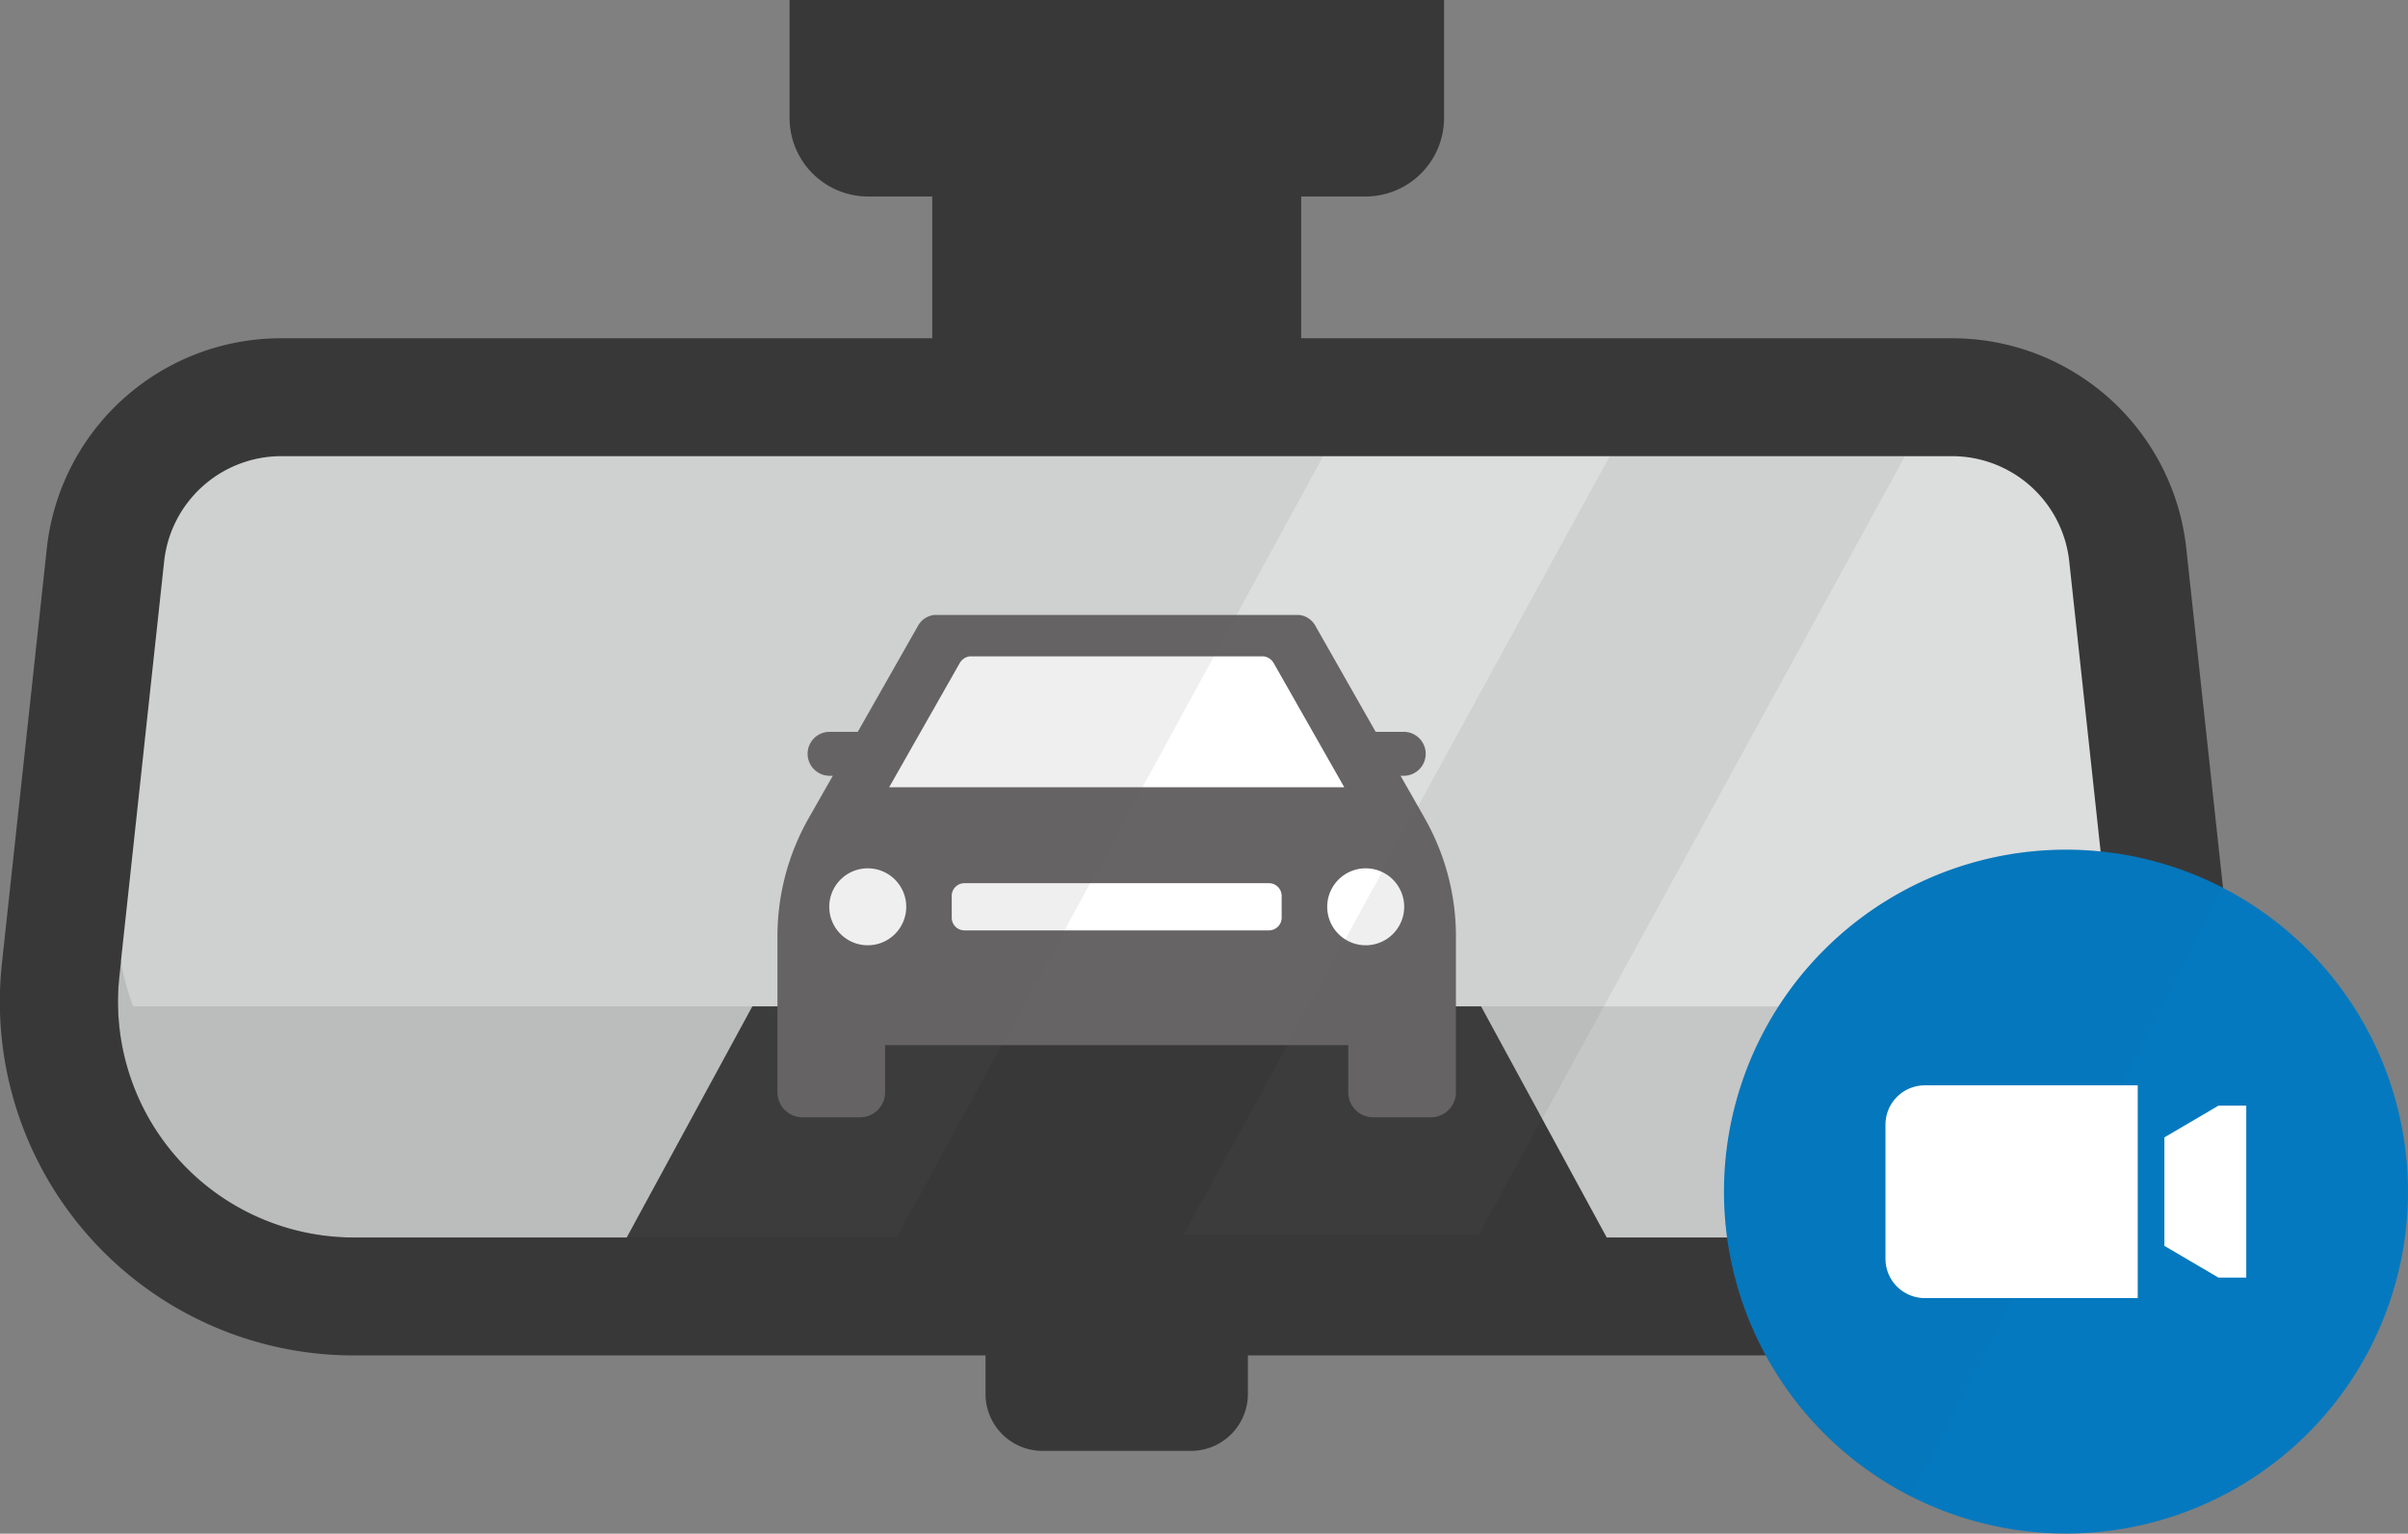
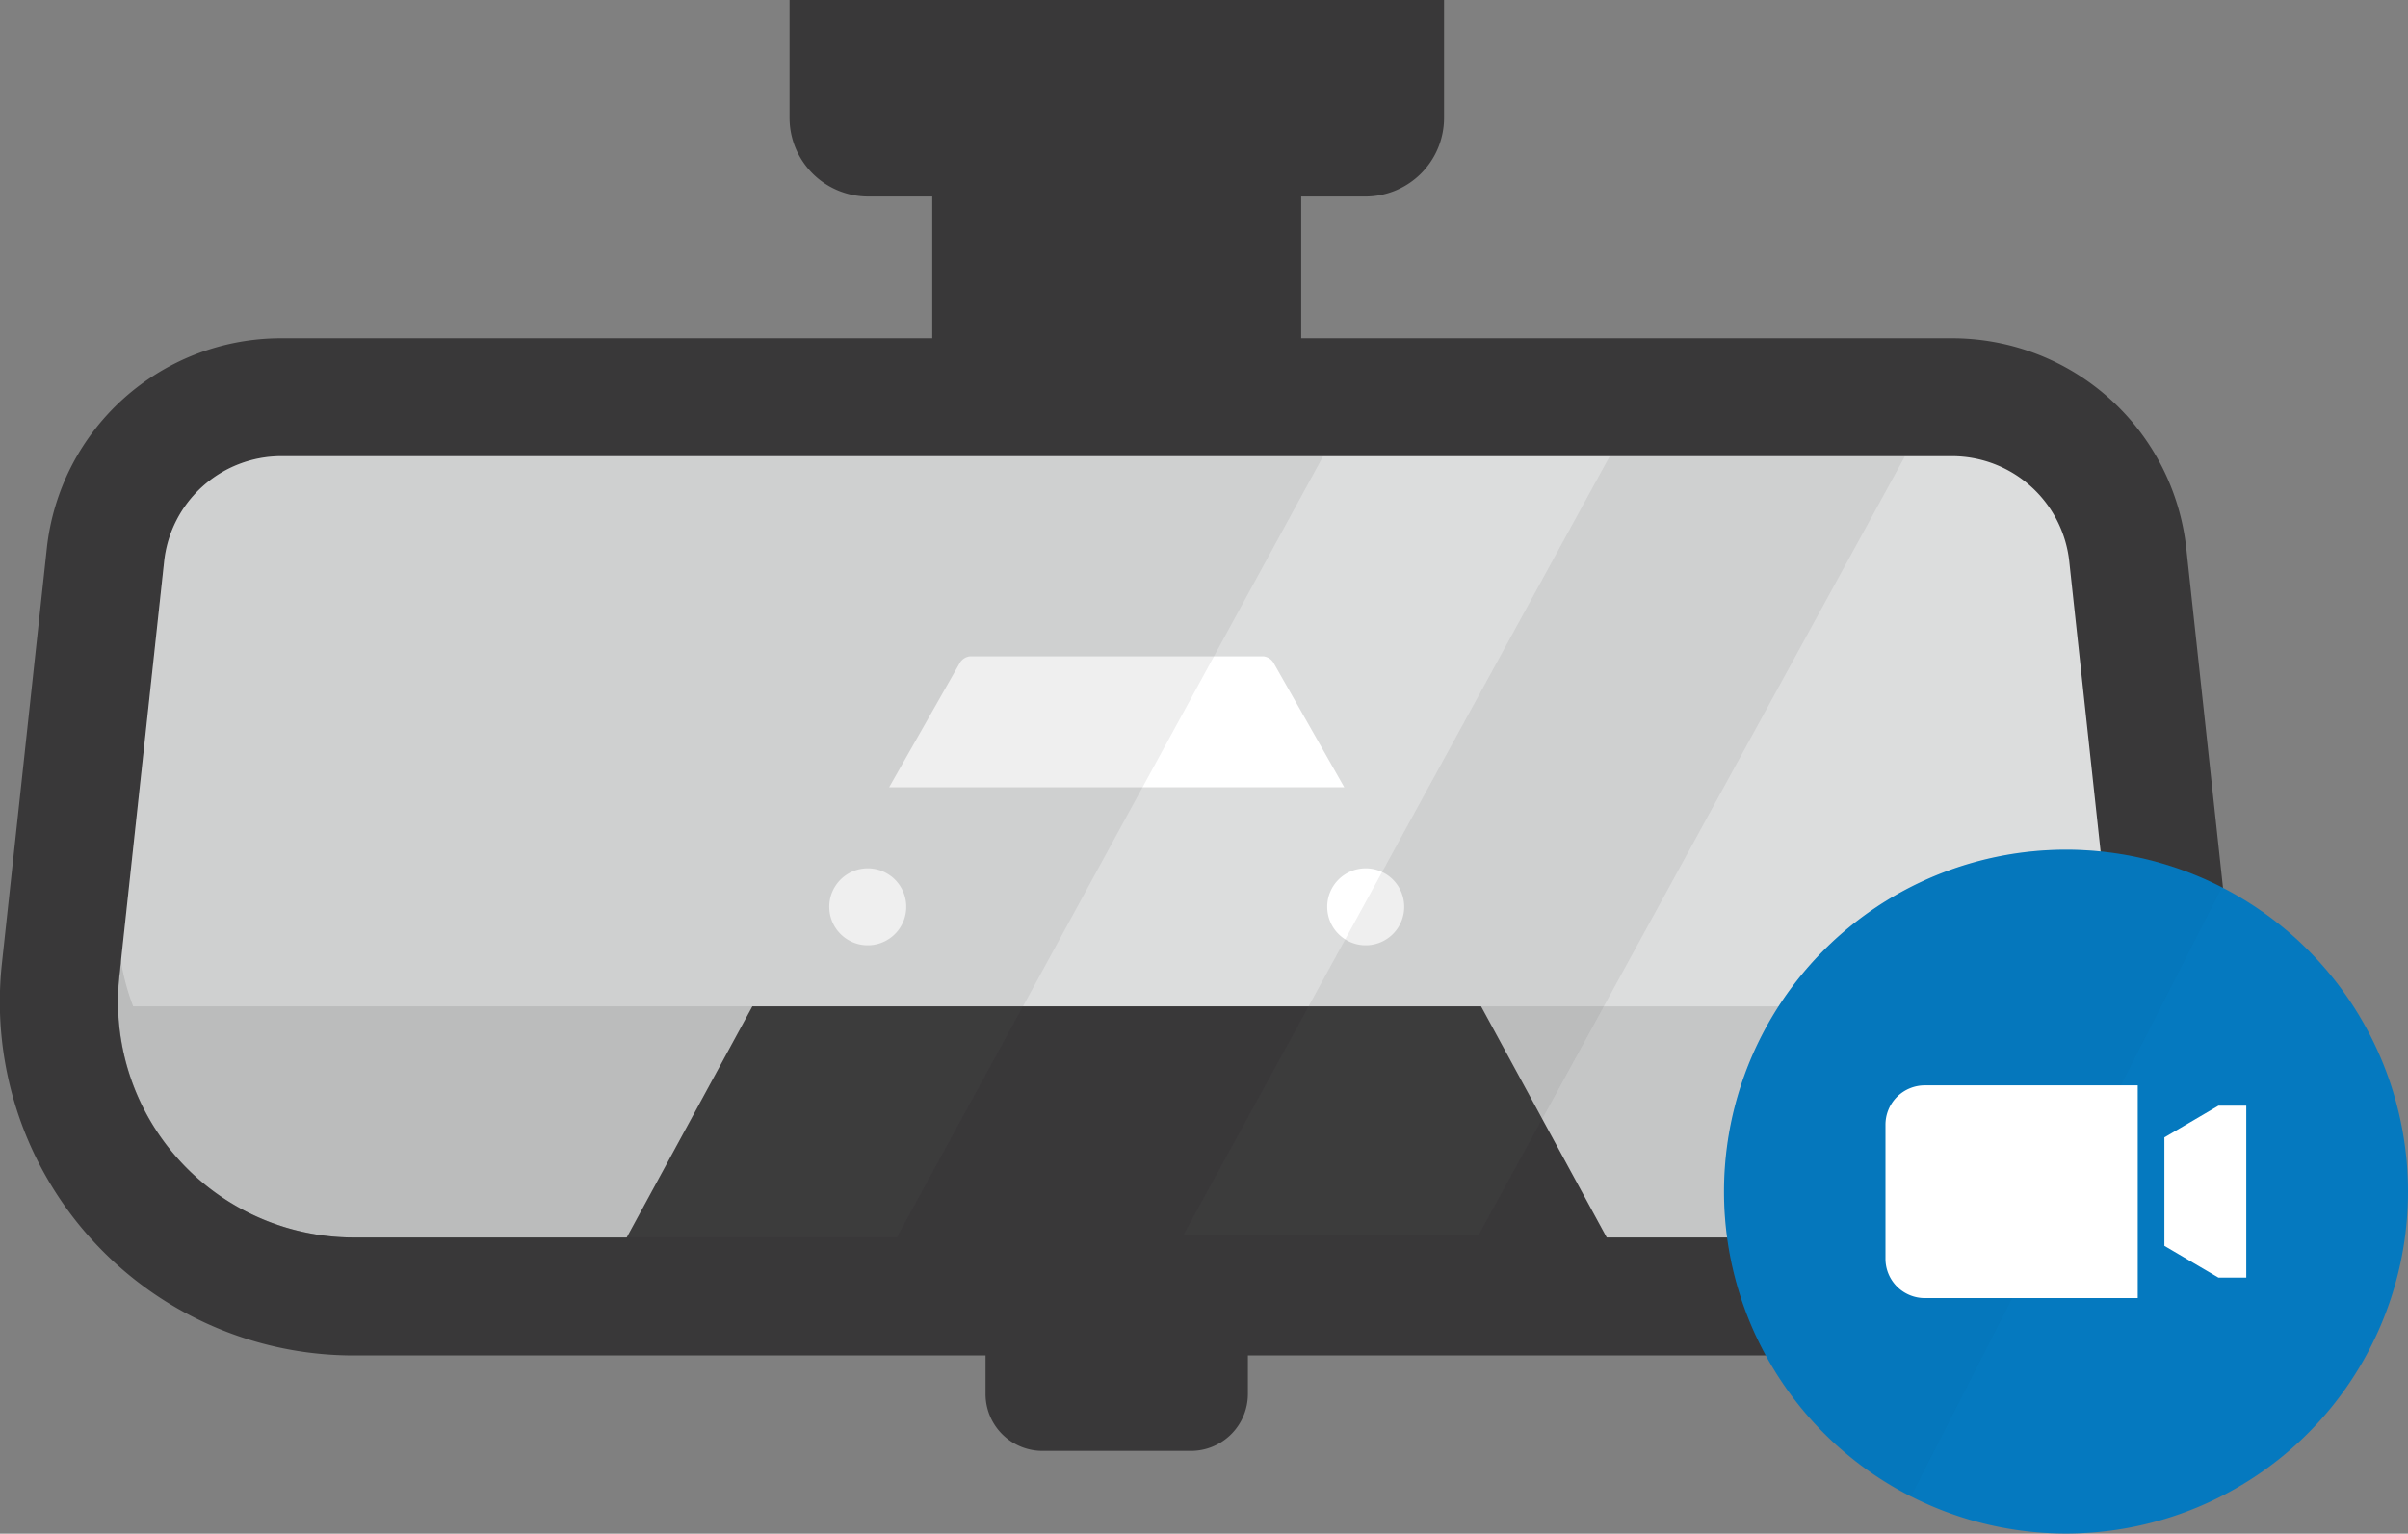
<svg xmlns="http://www.w3.org/2000/svg" width="61.255" height="39.023" viewBox="0 0 61.255 39.023">
  <rect x="0" y="0" width="61.255" height="39.023" fill="#808080" stroke="none" />
  <defs>
    <clipPath id="clip-path">
      <rect id="사각형_1350" data-name="사각형 1350" width="45.46" height="19.88" transform="translate(1049.87 344.65)" fill="none" />
    </clipPath>
  </defs>
  <g id="그룹_2900" data-name="그룹 2900" transform="translate(-7930.866 -333.046)">
    <path id="패스_3448" data-name="패스 3448" d="M1054.025,344.653h42.5a3,3,0,0,1,2.982,2.678l1.142,10.558a6,6,0,0,1-5.965,6.645h-38.814a6,6,0,0,1-5.965-6.645l1.141-10.558a3,3,0,0,1,2.983-2.678" transform="translate(6884)" fill="#c5c6c6" />
    <path id="패스_3449" data-name="패스 3449" d="M1100.644,355.889l-1.141-10.558a3,3,0,0,0-2.983-2.678h-42.5a3,3,0,0,0-2.983,2.678l-1.141,10.558a5.962,5.962,0,0,0,.358,2.764h50.028a5.962,5.962,0,0,0,.358-2.764" transform="translate(6884)" fill="#dcdddd" />
    <path id="패스_3450" data-name="패스 3450" d="M1088.092,365.185h-25.638l3.55-6.532h18.538Z" transform="translate(6884)" fill="#393839" />
    <path id="패스_3451" data-name="패스 3451" d="M1077.161,369.963h-3.776a1.449,1.449,0,0,1-1.449-1.449v-2.051h6.674v2.051a1.449,1.449,0,0,1-1.449,1.449" transform="translate(6884)" fill="#393839" />
    <rect id="사각형_1349" data-name="사각형 1349" width="9.385" height="6.042" transform="translate(7954.581 337.379)" fill="#393839" />
    <path id="패스_3452" data-name="패스 3452" d="M1081.6,338.046h-12.649a2,2,0,0,1-2-2v-3H1083.6v3a2,2,0,0,1-2,2" transform="translate(6884)" fill="#393839" />
    <path id="패스_3453" data-name="패스 3453" d="M1096.521,344.653a3,3,0,0,1,2.983,2.678l1.141,10.558a6,6,0,0,1-5.965,6.645h-38.814a6,6,0,0,1-5.965-6.645l1.141-10.558a3,3,0,0,1,2.983-2.678Zm0-3h-42.5a5.99,5.99,0,0,0-5.965,5.355l-1.142,10.559a9,9,0,0,0,8.948,9.967h38.814a9,9,0,0,0,8.948-9.967l-1.142-10.559a5.99,5.99,0,0,0-5.965-5.355" transform="translate(6884)" fill="#393839" />
    <path id="패스_3454" data-name="패스 3454" d="M1108.121,363.366a8.7,8.7,0,1,0-8.7,8.7,8.7,8.7,0,0,0,8.7-8.7" transform="translate(6884)" fill="#0579bf" />
-     <path id="패스_3457" data-name="패스 3457" d="M1083.109,353.866l-.615-1.081h.08a.559.559,0,1,0,0-1.118h-.714l-1.546-2.72a.542.542,0,0,0-.4-.254h-9.283a.544.544,0,0,0-.4.254l-1.545,2.72h-.717a.559.559,0,0,0,0,1.118h.082l-.615,1.081a6.088,6.088,0,0,0-.793,3.005v3.968a.636.636,0,0,0,.636.636h1.466a.637.637,0,0,0,.637-.636v-1.2h11.781v1.2a.636.636,0,0,0,.637.636h1.465a.636.636,0,0,0,.637-.636v-3.968a6.079,6.079,0,0,0-.794-3.005" transform="translate(6884)" fill="#666464" />
    <path id="패스_3458" data-name="패스 3458" d="M1069.484,353.078l1.8-3.168a.346.346,0,0,1,.257-.164h7.464a.346.346,0,0,1,.257.164l1.8,3.168Z" transform="translate(6884)" fill="#fff" />
    <path id="패스_3459" data-name="패스 3459" d="M1069.919,356.119a.979.979,0,1,1-.979-.979.979.979,0,0,1,.979.979" transform="translate(6884)" fill="#fff" />
    <path id="패스_3460" data-name="패스 3460" d="M1082.586,356.119a.979.979,0,1,1-.979-.979.979.979,0,0,1,.979.979" transform="translate(6884)" fill="#fff" />
-     <path id="패스_3461" data-name="패스 3461" d="M1079.146,356.719H1071.4a.324.324,0,0,1-.324-.324v-.553a.324.324,0,0,1,.324-.324h7.745a.324.324,0,0,1,.324.324v.553a.324.324,0,0,1-.324.324" transform="translate(6884)" fill="#fff" />
    <g id="그룹_2365" data-name="그룹 2365" transform="translate(6884)" opacity="0.1" style="mix-blend-mode: multiply;isolation: isolate">
      <g id="그룹_2364" data-name="그룹 2364">
        <g id="그룹_2363" data-name="그룹 2363" clip-path="url(#clip-path)">
          <path id="패스_3462" data-name="패스 3462" d="M1069.68,364.534h-13.813a6,6,0,0,1-5.966-6.645l1.142-10.558a3,3,0,0,1,2.982-2.678h26.5" fill="#58575a" />
          <path id="패스_3463" data-name="패스 3463" d="M1095.325,344.653h-7.51l-10.842,19.81h7.511" fill="#58575a" />
        </g>
      </g>
    </g>
    <g id="그룹_2368" data-name="그룹 2368" transform="translate(6884)" opacity="0.15" style="mix-blend-mode: multiply;isolation: isolate">
      <g id="그룹_2367" data-name="그룹 2367">
        <g id="그룹_2900-2" data-name="그룹 2900">
          <path id="패스_3464" data-name="패스 3464" d="M1103.389,355.62a8.705,8.705,0,1,0-7.915,15.507" fill="#0569a5" />
        </g>
      </g>
    </g>
    <path id="패스_3455" data-name="패스 3455" d="M1101.246,366.075h-5.412a1,1,0,0,1-1.005-1v-3.408a1,1,0,0,1,1.005-1.005h5.412Z" transform="translate(6884)" fill="#fff" />
    <path id="패스_3456" data-name="패스 3456" d="M1104.007,365.554h-.708l-1.375-.808v-2.76l1.375-.807h.708Z" transform="translate(6884)" fill="#fff" />
  </g>
</svg>